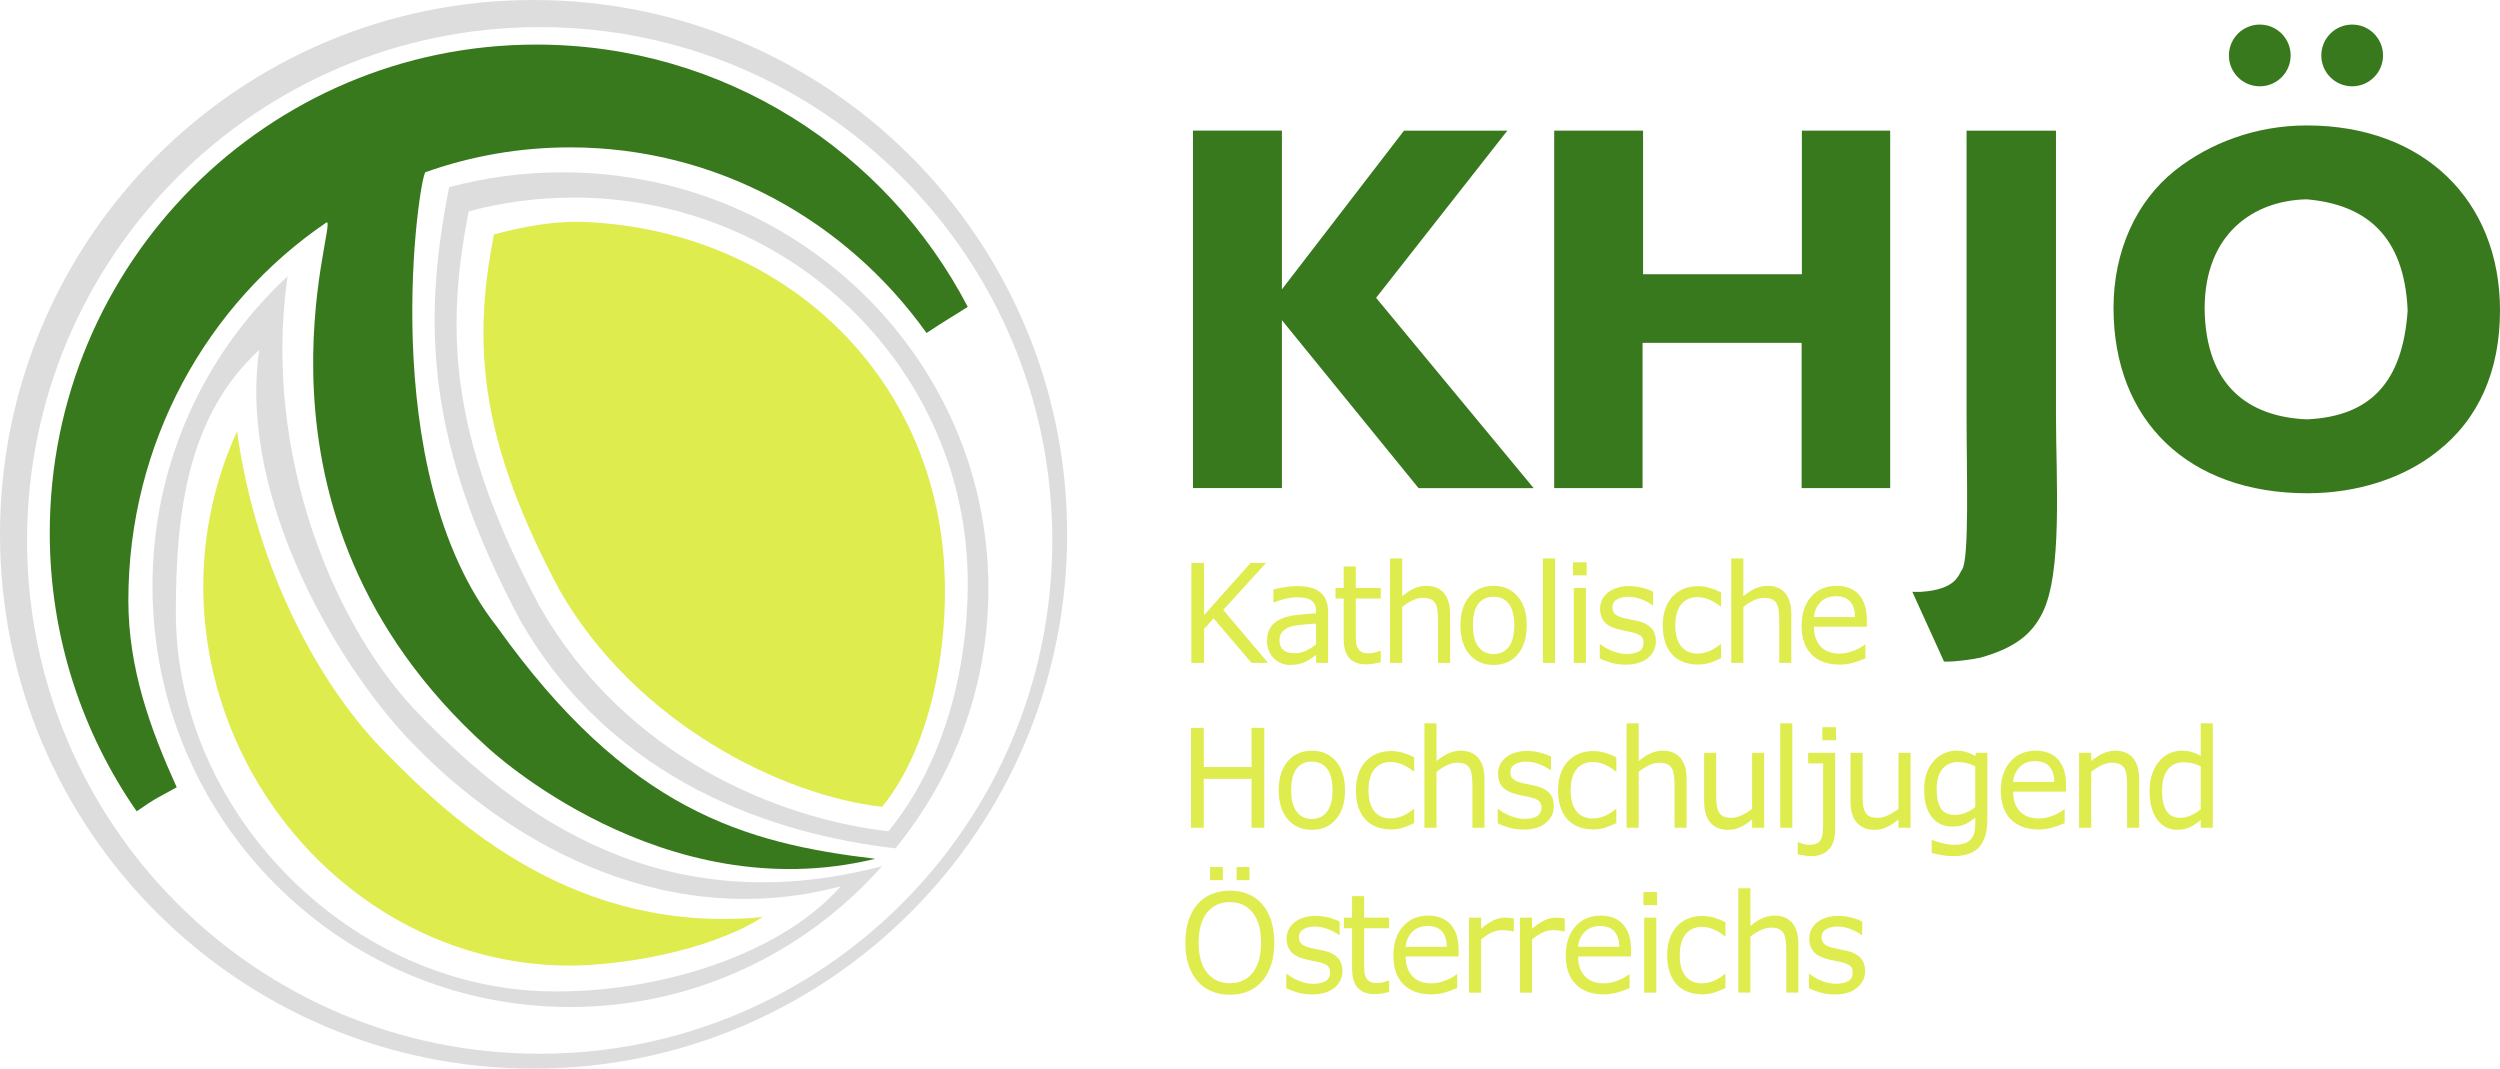
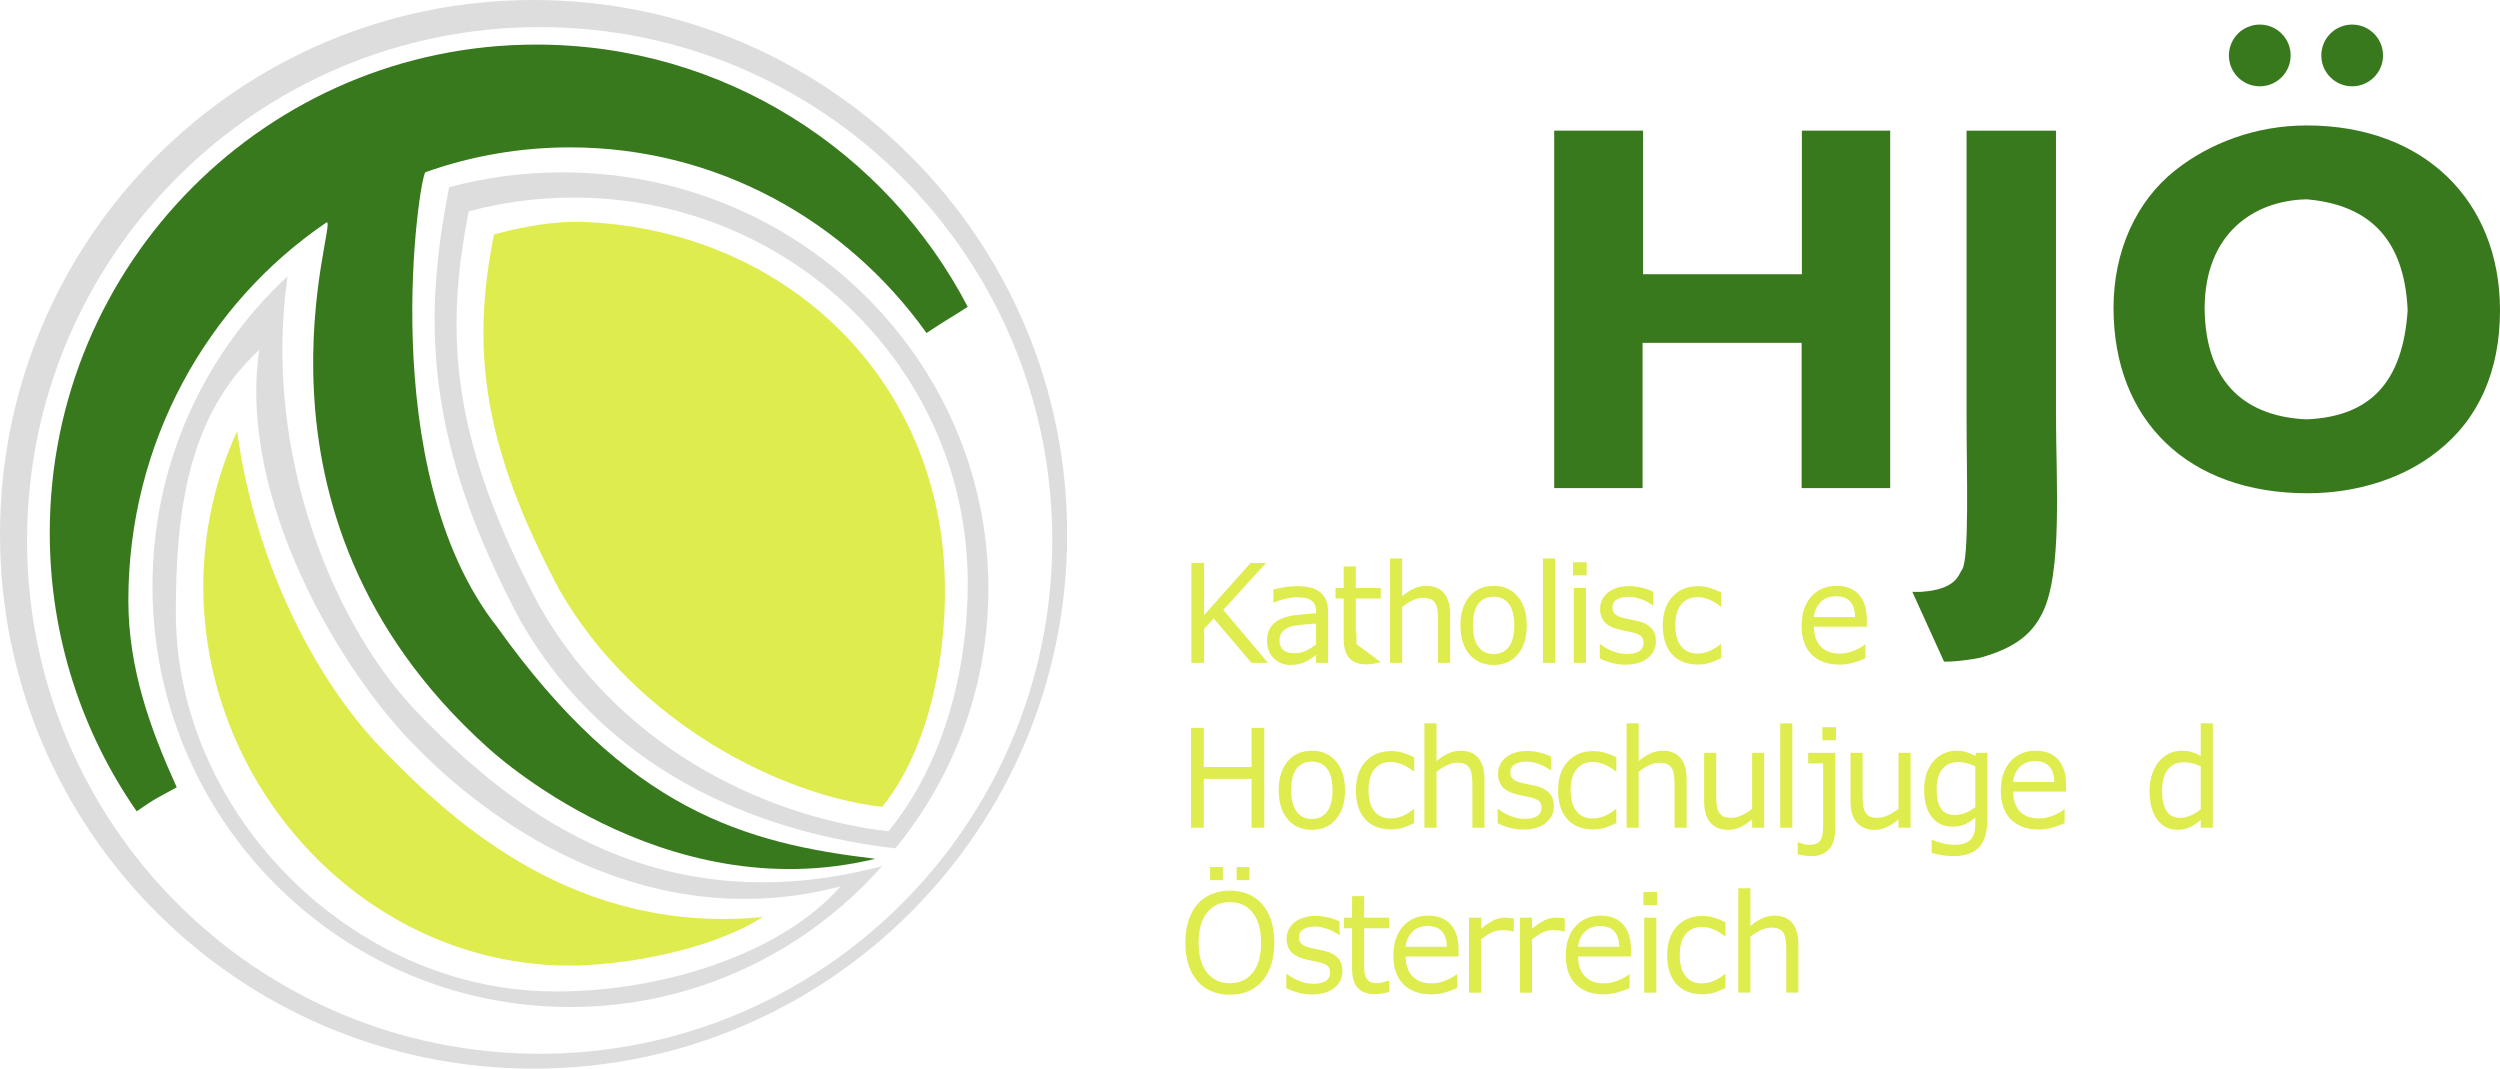
<svg xmlns="http://www.w3.org/2000/svg" version="1.1" width="300" height="128.237" id="svg3096">
  <defs id="defs3098" />
  <g transform="translate(-150,-208.244)" id="layer1">
-     <path d="m 330.882,223.92 -15.751,20.062 18.907,22.835 -13.814,0 -17.859,-21.949 16.116,-20.947 12.402,0 z m -27.053,0 0,42.896 -10.674,0 0,-42.896 10.674,0" id="path22" style="fill:#38791e;fill-opacity:1;fill-rule:nonzero;stroke:none" />
    <path d="m 366.226,241.151 0,-17.231 10.595,0 0,42.896 -10.626,0 0,-17.43 -19.087,0 0,17.43 -10.604,0 0,-42.896 10.664,0 0,17.231 19.058,0" id="path24" style="fill:#38791e;fill-opacity:1;fill-rule:nonzero;stroke:none" />
    <path d="m 396.717,223.92 0,34.096 c 0,7.776 0.819,19.092 -1.678,23.883 -1.171,2.293 -3.047,4.056 -7.385,5.261 -0.543,0.15 -3.18,0.54 -4.369,0.476 l -3.806,-8.371 1.05,0 c 4.24,-0.281 4.476,-2.043 4.912,-2.66 0.898,-1.22 0.546,-11.76 0.546,-18.398 l 0,-34.286 10.73,0" id="path26" style="fill:#38791e;fill-opacity:1;fill-rule:nonzero;stroke:none" />
    <path d="m 414.555,245.309 c 0.118,9.196 5.224,12.954 12.256,13.258 7.632,-0.346 11.513,-4.43 12.108,-13.068 -0.391,-9.09 -5.129,-12.726 -12.108,-13.336 -6.297,0.12 -12.256,4.043 -12.256,13.146 z M 450,245.499 c 0,7.206 -2.543,13.022 -7.472,16.879 -4.006,3.224 -9.631,5.057 -15.639,5.057 -14.253,0 -23.267,-8.661 -23.267,-22.252 0,-6.765 2.697,-12.77 7.396,-16.499 4.162,-3.288 9.709,-5.387 15.795,-5.387 14.021,0 23.188,8.99 23.188,22.202" id="path28" style="fill:#38791e;fill-opacity:1;fill-rule:nonzero;stroke:none" />
    <path d="m 417.469,214.897 c 0,-2.045 1.66,-3.704 3.705,-3.704 2.046,0 3.703,1.659 3.703,3.704 0,2.046 -1.657,3.704 -3.703,3.704 -2.045,0 -3.705,-1.658 -3.705,-3.704" id="path30" style="fill:#38791e;fill-opacity:1;fill-rule:nonzero;stroke:none" />
    <path d="m 428.556,214.897 c 0,-2.045 1.658,-3.704 3.703,-3.704 2.046,0 3.705,1.659 3.705,3.704 0,2.046 -1.659,3.704 -3.705,3.704 -2.045,0 -3.703,-1.658 -3.703,-3.704" id="path32" style="fill:#38791e;fill-opacity:1;fill-rule:nonzero;stroke:none" />
    <path d="m 302.162,287.788 -1.983,0 -4.547,-5.338 -1.141,1.271 0,4.066 -1.528,0 0,-11.988 1.528,0 0,6.255 5.58,-6.255 1.852,0 -5.132,5.636 5.372,6.352" id="path34" style="fill:#deec4e;fill-opacity:1;fill-rule:nonzero;stroke:none" />
    <path d="m 307.925,285.574 0,-2.504 c -0.442,0.027 -0.964,0.068 -1.563,0.121 -0.599,0.053 -1.074,0.131 -1.424,0.233 -0.417,0.123 -0.755,0.315 -1.011,0.576 -0.258,0.26 -0.387,0.619 -0.387,1.075 0,0.516 0.15,0.903 0.448,1.164 0.298,0.26 0.753,0.391 1.366,0.391 0.51,0 0.976,-0.104 1.397,-0.31 0.422,-0.207 0.814,-0.455 1.174,-0.744 z m 1.442,2.214 -1.442,0 0,-0.958 c -0.129,0.091 -0.303,0.218 -0.521,0.382 -0.219,0.164 -0.431,0.294 -0.637,0.391 -0.242,0.124 -0.519,0.227 -0.833,0.31 -0.313,0.083 -0.682,0.125 -1.103,0.125 -0.777,0 -1.437,-0.268 -1.976,-0.805 -0.54,-0.536 -0.81,-1.221 -0.81,-2.053 0,-0.682 0.14,-1.232 0.42,-1.654 0.281,-0.421 0.68,-0.753 1.199,-0.995 0.525,-0.241 1.156,-0.404 1.892,-0.49 0.735,-0.087 1.525,-0.151 2.369,-0.194 l 0,-0.233 c 0,-0.344 -0.059,-0.629 -0.173,-0.854 -0.117,-0.225 -0.282,-0.402 -0.499,-0.531 -0.206,-0.123 -0.452,-0.206 -0.741,-0.249 -0.288,-0.044 -0.589,-0.065 -0.903,-0.065 -0.381,0 -0.805,0.053 -1.272,0.157 -0.469,0.106 -0.952,0.257 -1.451,0.455 l -0.077,0 0,-1.537 c 0.283,-0.081 0.692,-0.169 1.227,-0.266 0.535,-0.097 1.062,-0.145 1.582,-0.145 0.606,0 1.136,0.052 1.585,0.157 0.451,0.105 0.84,0.283 1.169,0.535 0.325,0.246 0.571,0.566 0.742,0.958 0.169,0.392 0.253,0.878 0.253,1.457 l 0,6.103" id="path36" style="fill:#deec4e;fill-opacity:1;fill-rule:nonzero;stroke:none" />
-     <path d="m 315.689,287.707 c -0.273,0.074 -0.57,0.136 -0.892,0.186 -0.323,0.047 -0.609,0.072 -0.862,0.072 -0.879,0 -1.548,-0.247 -2.006,-0.741 -0.458,-0.494 -0.686,-1.285 -0.686,-2.376 l 0,-4.782 -0.981,0 0,-1.272 0.981,0 0,-2.585 1.45,0 0,2.585 2.995,0 0,1.272 -2.995,0 0,4.098 c 0,0.473 0.01,0.842 0.031,1.107 0.021,0.266 0.092,0.514 0.216,0.745 0.113,0.215 0.269,0.372 0.467,0.472 0.198,0.099 0.5,0.149 0.908,0.149 0.235,0 0.483,-0.037 0.741,-0.11 0.256,-0.072 0.442,-0.132 0.554,-0.181 l 0.079,0 0,1.361" id="path38" style="fill:#deec4e;fill-opacity:1;fill-rule:nonzero;stroke:none" />
+     <path d="m 315.689,287.707 c -0.273,0.074 -0.57,0.136 -0.892,0.186 -0.323,0.047 -0.609,0.072 -0.862,0.072 -0.879,0 -1.548,-0.247 -2.006,-0.741 -0.458,-0.494 -0.686,-1.285 -0.686,-2.376 l 0,-4.782 -0.981,0 0,-1.272 0.981,0 0,-2.585 1.45,0 0,2.585 2.995,0 0,1.272 -2.995,0 0,4.098 l 0.079,0 0,1.361" id="path38" style="fill:#deec4e;fill-opacity:1;fill-rule:nonzero;stroke:none" />
    <path d="m 324.016,287.788 -1.45,0 0,-5.121 c 0,-0.413 -0.024,-0.801 -0.07,-1.164 -0.047,-0.362 -0.13,-0.645 -0.254,-0.849 -0.128,-0.226 -0.315,-0.394 -0.556,-0.503 -0.242,-0.111 -0.556,-0.165 -0.942,-0.165 -0.396,0 -0.809,0.102 -1.242,0.305 -0.432,0.204 -0.847,0.465 -1.242,0.782 l 0,6.714 -1.452,0 0,-12.527 1.452,0 0,4.533 c 0.452,-0.392 0.92,-0.698 1.404,-0.919 0.483,-0.22 0.98,-0.33 1.488,-0.33 0.931,0 1.641,0.293 2.131,0.877 0.488,0.586 0.732,1.428 0.732,2.528 l 0,5.838" id="path40" style="fill:#deec4e;fill-opacity:1;fill-rule:nonzero;stroke:none" />
    <path d="m 331.711,283.295 c 0,-1.165 -0.218,-2.03 -0.655,-2.596 -0.438,-0.567 -1.045,-0.849 -1.822,-0.849 -0.786,0 -1.399,0.283 -1.832,0.849 -0.436,0.566 -0.652,1.431 -0.652,2.596 0,1.128 0.218,1.982 0.657,2.565 0.437,0.582 1.046,0.873 1.828,0.873 0.771,0 1.378,-0.289 1.817,-0.866 0.44,-0.576 0.66,-1.434 0.66,-2.572 z m 1.497,0 c 0,1.465 -0.36,2.623 -1.08,3.471 -0.72,0.848 -1.685,1.272 -2.894,1.272 -1.219,0 -2.188,-0.424 -2.905,-1.272 -0.718,-0.848 -1.077,-2.005 -1.077,-3.471 0,-1.465 0.358,-2.623 1.077,-3.474 0.717,-0.851 1.685,-1.276 2.905,-1.276 1.209,0 2.174,0.425 2.894,1.276 0.72,0.851 1.08,2.009 1.08,3.474" id="path42" style="fill:#deec4e;fill-opacity:1;fill-rule:nonzero;stroke:none" />
    <path d="m 335.153,287.788 1.453,0 0,-12.527 -1.453,0 0,12.527 z" id="path44" style="fill:#deec4e;fill-opacity:1;fill-rule:nonzero;stroke:none" />
    <path d="m 340.31,287.788 -1.452,0 0,-8.993 1.452,0 0,8.993 z m 0.092,-10.499 -1.637,0 0,-1.57 1.637,0 0,1.57" id="path46" style="fill:#deec4e;fill-opacity:1;fill-rule:nonzero;stroke:none" />
    <path d="m 348.706,285.195 c 0,0.821 -0.326,1.495 -0.977,2.021 -0.65,0.526 -1.538,0.789 -2.666,0.789 -0.637,0 -1.222,-0.08 -1.756,-0.237 -0.532,-0.159 -0.979,-0.331 -1.338,-0.519 l 0,-1.699 0.077,0 c 0.458,0.36 0.968,0.645 1.528,0.857 0.561,0.212 1.099,0.318 1.613,0.318 0.639,0 1.137,-0.108 1.498,-0.323 0.36,-0.214 0.539,-0.553 0.539,-1.015 0,-0.354 -0.097,-0.622 -0.292,-0.805 -0.196,-0.183 -0.571,-0.337 -1.127,-0.467 -0.206,-0.048 -0.475,-0.105 -0.806,-0.169 -0.332,-0.065 -0.634,-0.134 -0.906,-0.209 -0.756,-0.21 -1.293,-0.517 -1.609,-0.923 -0.317,-0.405 -0.475,-0.903 -0.475,-1.493 0,-0.371 0.072,-0.719 0.219,-1.046 0.146,-0.328 0.368,-0.621 0.667,-0.878 0.288,-0.252 0.655,-0.452 1.1,-0.6 0.445,-0.148 0.943,-0.221 1.493,-0.221 0.515,0 1.037,0.066 1.563,0.197 0.528,0.131 0.966,0.29 1.316,0.479 l 0,1.619 -0.077,0 c -0.371,-0.285 -0.82,-0.526 -1.351,-0.721 -0.53,-0.196 -1.049,-0.294 -1.559,-0.294 -0.529,0 -0.977,0.106 -1.343,0.318 -0.366,0.212 -0.548,0.527 -0.548,0.945 0,0.371 0.11,0.65 0.332,0.837 0.216,0.188 0.566,0.341 1.049,0.46 0.267,0.065 0.567,0.129 0.899,0.193 0.332,0.064 0.609,0.123 0.83,0.176 0.673,0.161 1.193,0.438 1.559,0.83 0.366,0.397 0.548,0.923 0.548,1.578" id="path48" style="fill:#deec4e;fill-opacity:1;fill-rule:nonzero;stroke:none" />
    <path d="m 356.524,287.224 c -0.483,0.242 -0.943,0.43 -1.378,0.564 -0.434,0.135 -0.896,0.201 -1.385,0.201 -0.623,0 -1.194,-0.095 -1.713,-0.286 -0.52,-0.191 -0.965,-0.479 -1.335,-0.865 -0.376,-0.386 -0.666,-0.875 -0.872,-1.465 -0.206,-0.59 -0.309,-1.28 -0.309,-2.07 0,-1.47 0.388,-2.624 1.162,-3.462 0.774,-0.837 1.797,-1.256 3.068,-1.256 0.495,0 0.979,0.073 1.455,0.218 0.476,0.145 0.911,0.322 1.308,0.531 l 0,1.682 -0.077,0 c -0.442,-0.359 -0.899,-0.636 -1.369,-0.829 -0.472,-0.193 -0.931,-0.29 -1.378,-0.29 -0.823,0 -1.472,0.289 -1.949,0.865 -0.477,0.577 -0.715,1.425 -0.715,2.54 0,1.085 0.233,1.918 0.699,2.501 0.466,0.582 1.121,0.873 1.964,0.873 0.292,0 0.591,-0.04 0.895,-0.121 0.304,-0.08 0.577,-0.185 0.818,-0.313 0.211,-0.113 0.409,-0.232 0.595,-0.358 0.185,-0.126 0.332,-0.234 0.439,-0.326 l 0.077,0 0,1.667" id="path50" style="fill:#deec4e;fill-opacity:1;fill-rule:nonzero;stroke:none" />
-     <path d="m 364.96,287.788 -1.45,0 0,-5.121 c 0,-0.413 -0.024,-0.801 -0.07,-1.164 -0.046,-0.362 -0.131,-0.645 -0.255,-0.849 -0.129,-0.226 -0.314,-0.394 -0.556,-0.503 -0.242,-0.111 -0.556,-0.165 -0.941,-0.165 -0.396,0 -0.811,0.102 -1.244,0.305 -0.431,0.204 -0.845,0.465 -1.242,0.782 l 0,6.714 -1.45,0 0,-12.527 1.45,0 0,4.533 c 0.452,-0.392 0.921,-0.698 1.404,-0.919 0.483,-0.22 0.98,-0.33 1.49,-0.33 0.931,0 1.641,0.293 2.13,0.877 0.489,0.586 0.733,1.428 0.733,2.528 l 0,5.838" id="path52" style="fill:#deec4e;fill-opacity:1;fill-rule:nonzero;stroke:none" />
    <path d="m 372.608,282.289 c -0.006,-0.794 -0.196,-1.409 -0.575,-1.844 -0.379,-0.435 -0.953,-0.652 -1.724,-0.652 -0.777,0 -1.396,0.238 -1.857,0.717 -0.46,0.477 -0.72,1.071 -0.782,1.779 l 4.938,0 z m 1.413,1.159 -6.351,0 c 0,0.553 0.08,1.034 0.239,1.445 0.158,0.41 0.378,0.747 0.655,1.01 0.267,0.258 0.585,0.451 0.953,0.58 0.366,0.128 0.773,0.193 1.215,0.193 0.586,0 1.176,-0.122 1.771,-0.366 0.594,-0.244 1.017,-0.485 1.268,-0.721 l 0.077,0 0,1.65 c -0.489,0.215 -0.987,0.395 -1.497,0.539 -0.51,0.146 -1.045,0.218 -1.604,0.218 -1.432,0 -2.547,-0.404 -3.349,-1.211 -0.802,-0.808 -1.204,-1.955 -1.204,-3.442 0,-1.471 0.385,-2.638 1.153,-3.503 0.769,-0.864 1.781,-1.296 3.037,-1.296 1.162,0 2.058,0.354 2.69,1.063 0.63,0.708 0.945,1.715 0.945,3.019 l 0,0.822" id="path54" style="fill:#deec4e;fill-opacity:1;fill-rule:nonzero;stroke:none" />
    <path d="m 301.715,307.574 -1.528,0 0,-5.87 -5.734,0 0,5.87 -1.528,0 0,-11.989 1.528,0 0,4.702 5.734,0 0,-4.702 1.528,0 0,11.989" id="path56" style="fill:#deec4e;fill-opacity:1;fill-rule:nonzero;stroke:none" />
    <path d="m 309.903,303.081 c 0,-1.165 -0.219,-2.03 -0.657,-2.596 -0.437,-0.567 -1.045,-0.85 -1.822,-0.85 -0.786,0 -1.397,0.283 -1.832,0.85 -0.434,0.566 -0.651,1.431 -0.651,2.596 0,1.127 0.218,1.982 0.655,2.564 0.437,0.583 1.047,0.874 1.828,0.874 0.774,0 1.378,-0.289 1.818,-0.866 0.441,-0.577 0.66,-1.434 0.66,-2.572 z m 1.497,0 c 0,1.465 -0.36,2.622 -1.08,3.471 -0.72,0.848 -1.685,1.271 -2.895,1.271 -1.218,0 -2.187,-0.423 -2.905,-1.271 -0.717,-0.849 -1.077,-2.005 -1.077,-3.471 0,-1.465 0.36,-2.623 1.077,-3.474 0.718,-0.85 1.687,-1.276 2.905,-1.276 1.21,0 2.175,0.426 2.895,1.276 0.72,0.851 1.08,2.009 1.08,3.474" id="path58" style="fill:#deec4e;fill-opacity:1;fill-rule:nonzero;stroke:none" />
    <path d="m 319.703,307.011 c -0.482,0.241 -0.942,0.428 -1.376,0.563 -0.435,0.134 -0.897,0.201 -1.386,0.201 -0.622,0 -1.193,-0.096 -1.713,-0.286 -0.519,-0.191 -0.964,-0.479 -1.336,-0.866 -0.376,-0.386 -0.667,-0.875 -0.872,-1.465 -0.206,-0.591 -0.308,-1.28 -0.308,-2.07 0,-1.47 0.387,-2.624 1.161,-3.461 0.774,-0.837 1.797,-1.256 3.068,-1.256 0.494,0 0.979,0.072 1.455,0.217 0.476,0.145 0.912,0.323 1.308,0.532 l 0,1.682 -0.077,0 c -0.442,-0.359 -0.899,-0.635 -1.369,-0.829 -0.47,-0.193 -0.93,-0.29 -1.378,-0.29 -0.823,0 -1.473,0.288 -1.948,0.865 -0.476,0.577 -0.714,1.424 -0.714,2.54 0,1.085 0.232,1.918 0.699,2.5 0.465,0.583 1.12,0.874 1.963,0.874 0.294,0 0.592,-0.04 0.896,-0.121 0.303,-0.08 0.576,-0.185 0.818,-0.314 0.21,-0.113 0.409,-0.232 0.594,-0.358 0.185,-0.125 0.332,-0.234 0.439,-0.326 l 0.077,0 0,1.668" id="path60" style="fill:#deec4e;fill-opacity:1;fill-rule:nonzero;stroke:none" />
    <path d="m 328.139,307.574 -1.45,0 0,-5.121 c 0,-0.413 -0.024,-0.801 -0.07,-1.164 -0.047,-0.362 -0.13,-0.645 -0.254,-0.85 -0.128,-0.225 -0.315,-0.393 -0.556,-0.503 -0.242,-0.11 -0.556,-0.165 -0.942,-0.165 -0.396,0 -0.809,0.102 -1.242,0.307 -0.432,0.204 -0.847,0.464 -1.242,0.78 l 0,6.715 -1.452,0 0,-12.528 1.452,0 0,4.532 c 0.452,-0.391 0.92,-0.697 1.404,-0.917 0.482,-0.221 0.98,-0.33 1.488,-0.33 0.931,0 1.641,0.292 2.131,0.878 0.489,0.584 0.733,1.427 0.733,2.527 l 0,5.838" id="path62" style="fill:#deec4e;fill-opacity:1;fill-rule:nonzero;stroke:none" />
    <path d="m 336.459,304.981 c 0,0.822 -0.325,1.495 -0.976,2.022 -0.651,0.526 -1.54,0.788 -2.666,0.788 -0.638,0 -1.224,-0.079 -1.756,-0.238 -0.533,-0.158 -0.979,-0.331 -1.338,-0.518 l 0,-1.699 0.077,0 c 0.458,0.36 0.966,0.645 1.528,0.857 0.56,0.212 1.098,0.318 1.613,0.318 0.637,0 1.137,-0.107 1.497,-0.322 0.36,-0.215 0.541,-0.553 0.541,-1.015 0,-0.354 -0.098,-0.622 -0.294,-0.805 -0.195,-0.183 -0.57,-0.338 -1.126,-0.467 -0.206,-0.049 -0.475,-0.105 -0.806,-0.17 -0.332,-0.064 -0.634,-0.133 -0.908,-0.209 -0.756,-0.21 -1.293,-0.516 -1.609,-0.922 -0.317,-0.405 -0.475,-0.903 -0.475,-1.493 0,-0.371 0.072,-0.72 0.219,-1.048 0.147,-0.327 0.37,-0.619 0.668,-0.876 0.288,-0.253 0.654,-0.453 1.099,-0.6 0.445,-0.148 0.944,-0.222 1.494,-0.222 0.514,0 1.035,0.066 1.563,0.197 0.526,0.132 0.966,0.292 1.316,0.479 l 0,1.619 -0.079,0 c -0.369,-0.285 -0.82,-0.525 -1.349,-0.721 -0.531,-0.196 -1.05,-0.294 -1.559,-0.294 -0.53,0 -0.979,0.107 -1.343,0.319 -0.366,0.211 -0.549,0.527 -0.549,0.945 0,0.37 0.11,0.65 0.332,0.837 0.217,0.188 0.566,0.341 1.05,0.459 0.267,0.064 0.567,0.129 0.899,0.193 0.332,0.065 0.607,0.123 0.829,0.176 0.675,0.161 1.194,0.437 1.56,0.83 0.366,0.397 0.547,0.923 0.547,1.578" id="path64" style="fill:#deec4e;fill-opacity:1;fill-rule:nonzero;stroke:none" />
    <path d="m 343.961,307.011 c -0.483,0.241 -0.942,0.428 -1.378,0.563 -0.434,0.134 -0.896,0.201 -1.384,0.201 -0.623,0 -1.194,-0.096 -1.714,-0.286 -0.519,-0.191 -0.965,-0.479 -1.334,-0.866 -0.377,-0.386 -0.667,-0.875 -0.872,-1.465 -0.206,-0.591 -0.31,-1.28 -0.31,-2.07 0,-1.47 0.388,-2.624 1.162,-3.461 0.775,-0.837 1.797,-1.256 3.068,-1.256 0.494,0 0.979,0.072 1.455,0.217 0.476,0.145 0.912,0.323 1.308,0.532 l 0,1.682 -0.077,0 c -0.442,-0.359 -0.899,-0.635 -1.369,-0.829 -0.472,-0.193 -0.931,-0.29 -1.378,-0.29 -0.824,0 -1.473,0.288 -1.949,0.865 -0.476,0.577 -0.714,1.424 -0.714,2.54 0,1.085 0.232,1.918 0.699,2.5 0.466,0.583 1.12,0.874 1.964,0.874 0.292,0 0.591,-0.04 0.895,-0.121 0.304,-0.08 0.577,-0.185 0.818,-0.314 0.211,-0.113 0.409,-0.232 0.595,-0.358 0.184,-0.125 0.331,-0.234 0.439,-0.326 l 0.077,0 0,1.668" id="path66" style="fill:#deec4e;fill-opacity:1;fill-rule:nonzero;stroke:none" />
    <path d="m 352.398,307.574 -1.451,0 0,-5.121 c 0,-0.413 -0.024,-0.801 -0.07,-1.164 -0.047,-0.362 -0.132,-0.645 -0.255,-0.85 -0.128,-0.225 -0.313,-0.393 -0.556,-0.503 -0.242,-0.11 -0.556,-0.165 -0.941,-0.165 -0.396,0 -0.81,0.102 -1.243,0.307 -0.432,0.204 -0.846,0.464 -1.242,0.78 l 0,6.715 -1.451,0 0,-12.528 1.451,0 0,4.532 c 0.452,-0.391 0.921,-0.697 1.404,-0.917 0.482,-0.221 0.98,-0.33 1.49,-0.33 0.931,0 1.641,0.292 2.129,0.878 0.489,0.584 0.734,1.427 0.734,2.527 l 0,5.838" id="path68" style="fill:#deec4e;fill-opacity:1;fill-rule:nonzero;stroke:none" />
    <path d="m 361.704,307.574 -1.45,0 0,-0.999 c -0.489,0.403 -0.958,0.711 -1.404,0.926 -0.448,0.215 -0.943,0.322 -1.482,0.322 -0.905,0 -1.612,-0.288 -2.116,-0.865 -0.504,-0.576 -0.756,-1.423 -0.756,-2.54 l 0,-5.837 1.45,0 0,5.12 c 0,0.457 0.021,0.847 0.063,1.172 0.041,0.325 0.128,0.602 0.262,0.833 0.139,0.236 0.319,0.409 0.541,0.516 0.222,0.107 0.542,0.161 0.965,0.161 0.375,0 0.785,-0.103 1.231,-0.306 0.445,-0.204 0.86,-0.465 1.246,-0.781 l 0,-6.715 1.45,0 0,8.994" id="path70" style="fill:#deec4e;fill-opacity:1;fill-rule:nonzero;stroke:none" />
    <path d="m 363.627,307.574 1.45,0 0,-12.528 -1.45,0 0,12.528 z" id="path72" style="fill:#deec4e;fill-opacity:1;fill-rule:nonzero;stroke:none" />
    <path d="m 370.317,297.075 -1.635,0 0,-1.569 1.635,0 0,1.569 z m -0.092,10.716 c 0,1.052 -0.257,1.847 -0.771,2.384 -0.514,0.537 -1.204,0.805 -2.068,0.805 -0.206,0 -0.477,-0.022 -0.814,-0.065 -0.337,-0.043 -0.619,-0.097 -0.845,-0.161 l 0,-1.441 0.077,0 c 0.144,0.059 0.339,0.126 0.583,0.202 0.244,0.074 0.482,0.112 0.714,0.112 0.371,0 0.669,-0.053 0.895,-0.161 0.227,-0.107 0.396,-0.268 0.51,-0.482 0.113,-0.214 0.186,-0.474 0.219,-0.776 0.034,-0.303 0.051,-0.673 0.051,-1.107 l 0,-7.247 -1.798,0 0,-1.272 3.248,0 0,9.21" id="path74" style="fill:#deec4e;fill-opacity:1;fill-rule:nonzero;stroke:none" />
    <path d="m 379.271,307.574 -1.452,0 0,-0.999 c -0.489,0.403 -0.956,0.711 -1.404,0.926 -0.447,0.215 -0.941,0.322 -1.482,0.322 -0.905,0 -1.61,-0.288 -2.114,-0.865 -0.504,-0.576 -0.756,-1.423 -0.756,-2.54 l 0,-5.837 1.45,0 0,5.12 c 0,0.457 0.021,0.847 0.062,1.172 0.041,0.325 0.129,0.602 0.262,0.833 0.14,0.236 0.319,0.409 0.541,0.516 0.222,0.107 0.543,0.161 0.965,0.161 0.375,0 0.785,-0.103 1.231,-0.306 0.445,-0.204 0.861,-0.465 1.246,-0.781 l 0,-6.715 1.452,0 0,8.994" id="path76" style="fill:#deec4e;fill-opacity:1;fill-rule:nonzero;stroke:none" />
    <path d="m 387.035,305.102 0,-4.903 c -0.386,-0.183 -0.745,-0.313 -1.077,-0.391 -0.332,-0.078 -0.662,-0.116 -0.991,-0.116 -0.799,0 -1.426,0.278 -1.883,0.837 -0.458,0.558 -0.688,1.369 -0.688,2.431 0,1.01 0.169,1.774 0.51,2.295 0.34,0.521 0.903,0.781 1.69,0.781 0.422,0 0.846,-0.085 1.27,-0.254 0.424,-0.169 0.814,-0.396 1.169,-0.68 z m 1.451,1.449 c 0,1.524 -0.332,2.642 -0.996,3.357 -0.664,0.714 -1.686,1.07 -3.063,1.07 -0.458,0 -0.905,-0.033 -1.339,-0.101 -0.435,-0.067 -0.864,-0.163 -1.285,-0.286 l 0,-1.546 0.077,0 c 0.237,0.097 0.612,0.217 1.127,0.358 0.514,0.143 1.028,0.214 1.543,0.214 0.495,0 0.903,-0.062 1.227,-0.186 0.325,-0.123 0.577,-0.295 0.756,-0.515 0.181,-0.209 0.31,-0.462 0.386,-0.756 0.077,-0.295 0.116,-0.626 0.116,-0.991 l 0,-0.821 c -0.438,0.364 -0.855,0.637 -1.255,0.817 -0.399,0.18 -0.907,0.269 -1.523,0.269 -1.029,0 -1.847,-0.387 -2.45,-1.163 -0.604,-0.776 -0.907,-1.869 -0.907,-3.281 0,-0.773 0.103,-1.44 0.312,-2 0.209,-0.561 0.493,-1.045 0.853,-1.453 0.334,-0.381 0.741,-0.678 1.219,-0.89 0.479,-0.212 0.955,-0.318 1.428,-0.318 0.498,0 0.917,0.052 1.253,0.157 0.338,0.105 0.693,0.265 1.07,0.479 l 0.092,-0.386 1.359,0 0,7.971" id="path78" style="fill:#deec4e;fill-opacity:1;fill-rule:nonzero;stroke:none" />
    <path d="m 396.513,302.075 c -0.006,-0.795 -0.197,-1.409 -0.576,-1.844 -0.378,-0.435 -0.953,-0.653 -1.725,-0.653 -0.777,0 -1.396,0.239 -1.855,0.717 -0.46,0.477 -0.723,1.071 -0.784,1.78 l 4.94,0 z m 1.412,1.159 -6.352,0 c 0,0.552 0.08,1.034 0.239,1.445 0.16,0.41 0.379,0.747 0.657,1.01 0.267,0.257 0.584,0.451 0.952,0.579 0.368,0.129 0.774,0.194 1.216,0.194 0.586,0 1.177,-0.122 1.771,-0.367 0.596,-0.244 1.018,-0.484 1.27,-0.721 l 0.077,0 0,1.651 c -0.488,0.215 -0.989,0.395 -1.496,0.539 -0.51,0.146 -1.045,0.218 -1.607,0.218 -1.429,0 -2.546,-0.404 -3.349,-1.212 -0.802,-0.808 -1.204,-1.954 -1.204,-3.442 0,-1.47 0.385,-2.638 1.153,-3.501 0.77,-0.865 1.782,-1.297 3.037,-1.297 1.164,0 2.06,0.354 2.69,1.063 0.63,0.708 0.946,1.715 0.946,3.018 l 0,0.822" id="path80" style="fill:#deec4e;fill-opacity:1;fill-rule:nonzero;stroke:none" />
-     <path d="m 406.7,307.574 -1.45,0 0,-5.121 c 0,-0.413 -0.024,-0.801 -0.07,-1.164 -0.047,-0.362 -0.13,-0.645 -0.254,-0.85 -0.128,-0.225 -0.315,-0.393 -0.556,-0.503 -0.242,-0.11 -0.556,-0.165 -0.942,-0.165 -0.396,0 -0.809,0.102 -1.242,0.307 -0.432,0.204 -0.847,0.464 -1.242,0.78 l 0,6.715 -1.452,0 0,-8.994 1.452,0 0,0.998 c 0.452,-0.391 0.92,-0.697 1.404,-0.917 0.482,-0.221 0.98,-0.33 1.488,-0.33 0.931,0 1.641,0.292 2.131,0.878 0.489,0.584 0.733,1.427 0.733,2.527 l 0,5.838" id="path82" style="fill:#deec4e;fill-opacity:1;fill-rule:nonzero;stroke:none" />
    <path d="m 414.086,305.36 0,-5.161 c -0.391,-0.183 -0.741,-0.309 -1.049,-0.379 -0.31,-0.07 -0.647,-0.105 -1.011,-0.105 -0.814,0 -1.447,0.295 -1.899,0.886 -0.454,0.59 -0.679,1.427 -0.679,2.512 0,1.068 0.175,1.88 0.525,2.435 0.349,0.556 0.91,0.834 1.682,0.834 0.411,0 0.829,-0.096 1.25,-0.286 0.422,-0.19 0.815,-0.436 1.181,-0.736 z m 1.45,2.214 -1.45,0 0,-0.943 c -0.416,0.376 -0.852,0.669 -1.304,0.878 -0.453,0.209 -0.945,0.313 -1.474,0.313 -1.029,0 -1.846,-0.413 -2.45,-1.239 -0.605,-0.827 -0.908,-1.973 -0.908,-3.438 0,-0.763 0.105,-1.442 0.314,-2.037 0.209,-0.597 0.49,-1.103 0.844,-1.522 0.351,-0.408 0.758,-0.719 1.224,-0.934 0.465,-0.214 0.948,-0.322 1.447,-0.322 0.454,0 0.854,0.049 1.204,0.149 0.35,0.1 0.718,0.254 1.103,0.463 l 0,-3.897 1.45,0 0,12.528" id="path84" style="fill:#deec4e;fill-opacity:1;fill-rule:nonzero;stroke:none" />
    <path d="m 299.931,313.858 -1.535,0 0,-1.569 1.535,0 0,1.569 z m -3.187,0 -1.536,0 0,-1.569 1.536,0 0,1.569 z m 4.585,7.512 c 0,-1.556 -0.335,-2.758 -1.004,-3.603 -0.668,-0.845 -1.582,-1.268 -2.739,-1.268 -1.168,0 -2.085,0.423 -2.751,1.268 -0.667,0.845 -1,2.047 -1,3.603 0,1.572 0.341,2.777 1.019,3.611 0.68,0.834 1.589,1.251 2.732,1.251 1.142,0 2.051,-0.417 2.728,-1.251 0.676,-0.835 1.015,-2.039 1.015,-3.611 z m 0.138,-4.622 c 0.469,0.538 0.827,1.195 1.077,1.972 0.249,0.778 0.375,1.662 0.375,2.65 0,0.988 -0.127,1.872 -0.382,2.653 -0.255,0.781 -0.612,1.432 -1.07,1.953 -0.473,0.541 -1.033,0.95 -1.679,1.224 -0.645,0.273 -1.382,0.41 -2.211,0.41 -0.808,0 -1.541,-0.139 -2.202,-0.419 -0.662,-0.279 -1.224,-0.684 -1.687,-1.215 -0.462,-0.532 -0.819,-1.183 -1.069,-1.956 -0.249,-0.773 -0.373,-1.656 -0.373,-2.649 0,-0.977 0.123,-1.853 0.369,-2.629 0.248,-0.776 0.608,-1.439 1.081,-1.993 0.452,-0.526 1.015,-0.928 1.686,-1.208 0.672,-0.279 1.404,-0.419 2.195,-0.419 0.824,0 1.563,0.141 2.22,0.423 0.655,0.281 1.212,0.682 1.67,1.203" id="path86" style="fill:#deec4e;fill-opacity:1;fill-rule:nonzero;stroke:none" />
    <path d="m 311.091,324.768 c 0,0.821 -0.325,1.495 -0.976,2.021 -0.651,0.526 -1.54,0.789 -2.665,0.789 -0.639,0 -1.224,-0.079 -1.756,-0.237 -0.533,-0.159 -0.979,-0.331 -1.338,-0.519 l 0,-1.699 0.077,0 c 0.457,0.36 0.966,0.646 1.528,0.857 0.56,0.212 1.098,0.318 1.613,0.318 0.637,0 1.136,-0.108 1.496,-0.322 0.36,-0.215 0.541,-0.553 0.541,-1.014 0,-0.355 -0.098,-0.623 -0.294,-0.805 -0.194,-0.183 -0.57,-0.338 -1.126,-0.467 -0.206,-0.048 -0.475,-0.105 -0.807,-0.169 -0.332,-0.065 -0.634,-0.134 -0.908,-0.209 -0.756,-0.21 -1.293,-0.517 -1.609,-0.922 -0.316,-0.406 -0.475,-0.903 -0.475,-1.493 0,-0.371 0.073,-0.72 0.22,-1.047 0.147,-0.327 0.369,-0.62 0.667,-0.877 0.289,-0.252 0.654,-0.453 1.099,-0.6 0.446,-0.148 0.944,-0.221 1.494,-0.221 0.514,0 1.035,0.065 1.563,0.197 0.527,0.132 0.966,0.291 1.316,0.479 l 0,1.619 -0.078,0 c -0.37,-0.285 -0.821,-0.526 -1.35,-0.721 -0.53,-0.197 -1.05,-0.294 -1.559,-0.294 -0.53,0 -0.979,0.106 -1.343,0.318 -0.366,0.212 -0.549,0.527 -0.549,0.945 0,0.371 0.111,0.65 0.332,0.837 0.217,0.188 0.566,0.341 1.05,0.46 0.267,0.065 0.567,0.129 0.899,0.193 0.332,0.064 0.608,0.123 0.829,0.176 0.675,0.161 1.194,0.437 1.56,0.829 0.366,0.397 0.548,0.923 0.548,1.578" id="path88" style="fill:#deec4e;fill-opacity:1;fill-rule:nonzero;stroke:none" />
    <path d="m 316.694,327.28 c -0.273,0.074 -0.57,0.136 -0.89,0.186 -0.322,0.047 -0.609,0.072 -0.861,0.072 -0.88,0 -1.548,-0.247 -2.007,-0.741 -0.458,-0.493 -0.688,-1.285 -0.688,-2.375 l 0,-4.782 -0.98,0 0,-1.273 0.98,0 0,-2.584 1.452,0 0,2.584 2.994,0 0,1.273 -2.994,0 0,4.098 c 0,0.472 0.01,0.841 0.031,1.106 0.02,0.267 0.092,0.514 0.216,0.745 0.113,0.214 0.269,0.372 0.466,0.471 0.199,0.099 0.502,0.149 0.908,0.149 0.237,0 0.483,-0.037 0.741,-0.11 0.258,-0.072 0.443,-0.132 0.556,-0.181 l 0.077,0 0,1.361" id="path90" style="fill:#deec4e;fill-opacity:1;fill-rule:nonzero;stroke:none" />
    <path d="m 323.618,321.861 c -0.005,-0.794 -0.197,-1.409 -0.575,-1.844 -0.379,-0.434 -0.953,-0.652 -1.726,-0.652 -0.777,0 -1.396,0.239 -1.855,0.717 -0.46,0.477 -0.722,1.071 -0.784,1.779 l 4.939,0 z m 1.412,1.16 -6.351,0 c 0,0.552 0.08,1.034 0.239,1.444 0.159,0.41 0.378,0.747 0.657,1.01 0.267,0.258 0.584,0.451 0.952,0.58 0.368,0.129 0.773,0.193 1.215,0.193 0.587,0 1.178,-0.121 1.771,-0.366 0.595,-0.244 1.018,-0.485 1.27,-0.721 l 0.077,0 0,1.651 c -0.489,0.215 -0.989,0.394 -1.497,0.539 -0.51,0.145 -1.045,0.217 -1.606,0.217 -1.43,0 -2.547,-0.404 -3.349,-1.211 -0.802,-0.808 -1.204,-1.955 -1.204,-3.442 0,-1.471 0.385,-2.638 1.153,-3.502 0.771,-0.865 1.783,-1.296 3.037,-1.296 1.164,0 2.06,0.354 2.69,1.063 0.63,0.708 0.945,1.715 0.945,3.019 l 0,0.822" id="path92" style="fill:#deec4e;fill-opacity:1;fill-rule:nonzero;stroke:none" />
    <path d="m 331.659,320.018 -0.077,0 c -0.216,-0.054 -0.426,-0.092 -0.629,-0.117 -0.203,-0.024 -0.444,-0.036 -0.721,-0.036 -0.448,0 -0.881,0.103 -1.297,0.31 -0.417,0.206 -0.817,0.474 -1.204,0.801 l 0,6.385 -1.451,0 0,-8.994 1.451,0 0,1.329 c 0.576,-0.483 1.083,-0.826 1.525,-1.027 0.439,-0.202 0.888,-0.303 1.346,-0.303 0.252,0 0.435,0.007 0.548,0.021 0.112,0.013 0.283,0.039 0.508,0.076 l 0,1.554" id="path94" style="fill:#deec4e;fill-opacity:1;fill-rule:nonzero;stroke:none" />
    <path d="m 337.772,320.018 -0.077,0 c -0.216,-0.054 -0.426,-0.092 -0.629,-0.117 -0.204,-0.024 -0.444,-0.036 -0.723,-0.036 -0.447,0 -0.879,0.103 -1.296,0.31 -0.416,0.206 -0.818,0.474 -1.203,0.801 l 0,6.385 -1.452,0 0,-8.994 1.452,0 0,1.329 c 0.576,-0.483 1.084,-0.826 1.523,-1.027 0.439,-0.202 0.889,-0.303 1.347,-0.303 0.252,0 0.434,0.007 0.548,0.021 0.113,0.013 0.282,0.039 0.509,0.076 l 0,1.554" id="path96" style="fill:#deec4e;fill-opacity:1;fill-rule:nonzero;stroke:none" />
    <path d="m 344.31,321.861 c -0.006,-0.794 -0.198,-1.409 -0.576,-1.844 -0.378,-0.434 -0.953,-0.652 -1.725,-0.652 -0.777,0 -1.397,0.239 -1.855,0.717 -0.461,0.477 -0.723,1.071 -0.784,1.779 l 4.94,0 z m 1.411,1.16 -6.351,0 c 0,0.552 0.08,1.034 0.239,1.444 0.16,0.41 0.378,0.747 0.657,1.01 0.267,0.258 0.584,0.451 0.952,0.58 0.368,0.129 0.773,0.193 1.215,0.193 0.587,0 1.178,-0.121 1.771,-0.366 0.595,-0.244 1.018,-0.485 1.27,-0.721 l 0.077,0 0,1.651 c -0.489,0.215 -0.989,0.394 -1.497,0.539 -0.51,0.145 -1.045,0.217 -1.606,0.217 -1.429,0 -2.547,-0.404 -3.349,-1.211 -0.802,-0.808 -1.204,-1.955 -1.204,-3.442 0,-1.471 0.385,-2.638 1.154,-3.502 0.77,-0.865 1.782,-1.296 3.037,-1.296 1.164,0 2.06,0.354 2.69,1.063 0.63,0.708 0.945,1.715 0.945,3.019 l 0,0.822" id="path98" style="fill:#deec4e;fill-opacity:1;fill-rule:nonzero;stroke:none" />
    <path d="m 348.756,327.36 -1.452,0 0,-8.994 1.452,0 0,8.994 z m 0.092,-10.498 -1.637,0 0,-1.57 1.637,0 0,1.57" id="path100" style="fill:#deec4e;fill-opacity:1;fill-rule:nonzero;stroke:none" />
    <path d="m 357.052,326.797 c -0.483,0.242 -0.942,0.43 -1.376,0.564 -0.435,0.135 -0.898,0.202 -1.386,0.202 -0.622,0 -1.194,-0.096 -1.713,-0.287 -0.52,-0.191 -0.965,-0.479 -1.336,-0.865 -0.376,-0.386 -0.667,-0.875 -0.872,-1.465 -0.206,-0.59 -0.308,-1.28 -0.308,-2.07 0,-1.47 0.386,-2.624 1.161,-3.461 0.774,-0.837 1.798,-1.256 3.068,-1.256 0.494,0 0.979,0.072 1.455,0.217 0.476,0.145 0.911,0.322 1.308,0.531 l 0,1.682 -0.077,0 c -0.443,-0.359 -0.899,-0.636 -1.37,-0.829 -0.47,-0.194 -0.929,-0.29 -1.377,-0.29 -0.824,0 -1.473,0.289 -1.948,0.865 -0.476,0.577 -0.714,1.425 -0.714,2.54 0,1.085 0.232,1.918 0.698,2.501 0.465,0.582 1.121,0.873 1.964,0.873 0.294,0 0.592,-0.04 0.896,-0.12 0.302,-0.08 0.575,-0.185 0.817,-0.314 0.21,-0.113 0.409,-0.232 0.594,-0.358 0.185,-0.126 0.332,-0.234 0.44,-0.326 l 0.077,0 0,1.667" id="path102" style="fill:#deec4e;fill-opacity:1;fill-rule:nonzero;stroke:none" />
    <path d="m 365.804,327.36 -1.45,0 0,-5.12 c 0,-0.413 -0.024,-0.801 -0.07,-1.164 -0.047,-0.362 -0.132,-0.646 -0.255,-0.849 -0.128,-0.225 -0.313,-0.394 -0.556,-0.503 -0.242,-0.11 -0.556,-0.166 -0.941,-0.166 -0.396,0 -0.811,0.103 -1.244,0.307 -0.431,0.204 -0.845,0.465 -1.242,0.781 l 0,6.714 -1.451,0 0,-12.527 1.451,0 0,4.532 c 0.452,-0.392 0.921,-0.698 1.404,-0.917 0.483,-0.221 0.98,-0.33 1.49,-0.33 0.931,0 1.641,0.293 2.13,0.878 0.488,0.585 0.733,1.427 0.733,2.528 l 0,5.837" id="path104" style="fill:#deec4e;fill-opacity:1;fill-rule:nonzero;stroke:none" />
-     <path d="m 373.808,324.768 c 0,0.821 -0.326,1.495 -0.977,2.021 -0.65,0.526 -1.539,0.789 -2.666,0.789 -0.637,0 -1.222,-0.079 -1.756,-0.237 -0.532,-0.159 -0.979,-0.331 -1.338,-0.519 l 0,-1.699 0.077,0 c 0.458,0.36 0.968,0.646 1.528,0.857 0.561,0.212 1.099,0.318 1.613,0.318 0.639,0 1.137,-0.108 1.498,-0.322 0.36,-0.215 0.539,-0.553 0.539,-1.014 0,-0.355 -0.097,-0.623 -0.292,-0.805 -0.196,-0.183 -0.571,-0.338 -1.128,-0.467 -0.206,-0.048 -0.475,-0.105 -0.807,-0.169 -0.332,-0.065 -0.634,-0.134 -0.905,-0.209 -0.756,-0.21 -1.293,-0.517 -1.609,-0.922 -0.316,-0.406 -0.475,-0.903 -0.475,-1.493 0,-0.371 0.073,-0.72 0.22,-1.047 0.146,-0.327 0.368,-0.62 0.667,-0.877 0.288,-0.252 0.655,-0.453 1.1,-0.6 0.445,-0.148 0.942,-0.221 1.493,-0.221 0.515,0 1.036,0.065 1.563,0.197 0.528,0.132 0.966,0.291 1.315,0.479 l 0,1.619 -0.077,0 c -0.371,-0.285 -0.82,-0.526 -1.351,-0.721 -0.529,-0.197 -1.049,-0.294 -1.559,-0.294 -0.529,0 -0.977,0.106 -1.343,0.318 -0.365,0.212 -0.547,0.527 -0.547,0.945 0,0.371 0.11,0.65 0.332,0.837 0.215,0.188 0.566,0.341 1.049,0.46 0.267,0.065 0.567,0.129 0.898,0.193 0.332,0.064 0.609,0.123 0.831,0.176 0.673,0.161 1.193,0.437 1.558,0.829 0.366,0.397 0.549,0.923 0.549,1.578" id="path106" style="fill:#deec4e;fill-opacity:1;fill-rule:nonzero;stroke:none" />
    <path d="m 220.551,234.898 c -3.898,-0.199 -7.683,0.515 -11.272,1.481 -2.762,13.845 -1.373,25.309 7.835,42.624 9.248,16.166 26.853,24.709 38.734,26.064 5.793,-7.083 8.003,-18.949 7.471,-28.708 -1.275,-23.421 -19.437,-40.273 -42.768,-41.462" id="path108" style="fill:#deec4e;fill-opacity:1;fill-rule:nonzero;stroke:none" />
    <path d="m 214.761,334.693 c -33.973,0 -61.514,-27.579 -61.514,-61.599 0,-34.019 27.541,-61.598 61.514,-61.598 33.974,0 61.514,27.578 61.514,61.598 0,34.02 -27.54,61.599 -61.514,61.599 z m -0.732,-126.449 c -35.363,0 -64.029,28.707 -64.029,64.118 0,35.411 28.667,64.118 64.029,64.118 35.363,0 64.029,-28.707 64.029,-64.118 0,-35.411 -28.666,-64.118 -64.029,-64.118" id="path110" style="fill:#deddde;fill-opacity:1;fill-rule:nonzero;stroke:none" />
    <path d="m 256.612,307.997 c -13.259,-1.513 -31.541,-8.948 -41.861,-26.99 -10.277,-19.323 -11.583,-31.95 -8.501,-47.401 4.006,-1.077 8.224,-1.653 12.58,-1.653 26.122,0 47.297,20.696 47.297,46.225 0,10.907 -3.052,21.913 -9.516,29.819 z m -39.118,-79.073 c -4.707,0 -9.266,0.622 -13.595,1.786 -3.332,16.698 -2.595,31.066 8.511,51.95 11.154,19.497 30.707,25.749 45.036,27.384 6.986,-8.544 11.163,-19.377 11.163,-31.164 0,-27.59 -22.885,-49.956 -51.115,-49.956" id="path112" style="fill:#deddde;fill-opacity:1;fill-rule:nonzero;stroke:none" />
    <path d="m 214.826,327.174 c -23.395,-0.966 -43.727,-21.761 -43.727,-45.409 0,-12.476 1.553,-23.706 10.005,-31.533 -2.614,18.058 9.989,38.924 19.028,47.843 9.545,9.73 28.284,22.44 50.754,16.531 -7.784,8.795 -23.455,13.089 -36.06,12.568 z m -14.009,-32.693 c -10.661,-10.519 -19.388,-31.787 -16.306,-53.083 -9.967,9.23 -16.213,22.474 -16.213,37.188 0,27.89 22.442,50.499 50.126,50.499 14.879,0 28.244,-6.532 37.424,-16.903 -26.5,6.969 -43.775,-6.226 -55.031,-17.701" id="path114" style="fill:#deddde;fill-opacity:1;fill-rule:nonzero;stroke:none" />
    <path d="m 218.39,324.115 c -24.278,0 -43.996,-21.047 -43.996,-45.53 0,-6.469 1.415,-12.809 4.055,-18.586 2.265,16.513 9.956,30.779 18.048,38.785 8.062,8.213 22.712,21.686 45.041,19.498 -6.745,4.283 -17.491,5.833 -23.149,5.833 l 0,0" id="path116" style="fill:#deec4e;fill-opacity:1;fill-rule:nonzero;stroke:none" />
    <path d="m 171.207,302.72 c -3.157,-6.959 -5.804,-14.235 -5.804,-22.417 0,-18.935 9.433,-35.61 23.742,-45.346 1.838,-1.251 -12.193,34.527 19.283,62.909 0.283,0.255 20.957,19.662 46.607,13.432 -15.698,-1.863 -29.696,-5.827 -45.394,-27.835 -14.807,-18.854 -9.281,-54.309 -8.584,-54.556 5.434,-1.93 11.27,-2.979 17.344,-2.979 17.568,0 33.141,8.771 42.784,22.276 2.21,-1.477 3.641,-2.285 4.946,-3.139 -9.751,-18.706 -29.275,-31.472 -51.772,-31.472 -32.247,0 -58.388,26.23 -58.388,58.586 0,12.424 3.855,23.944 10.429,33.422 2.379,-1.667 2.781,-1.746 4.806,-2.881" id="path118" style="fill:#38791e;fill-opacity:1;fill-rule:nonzero;stroke:none" />
  </g>
</svg>